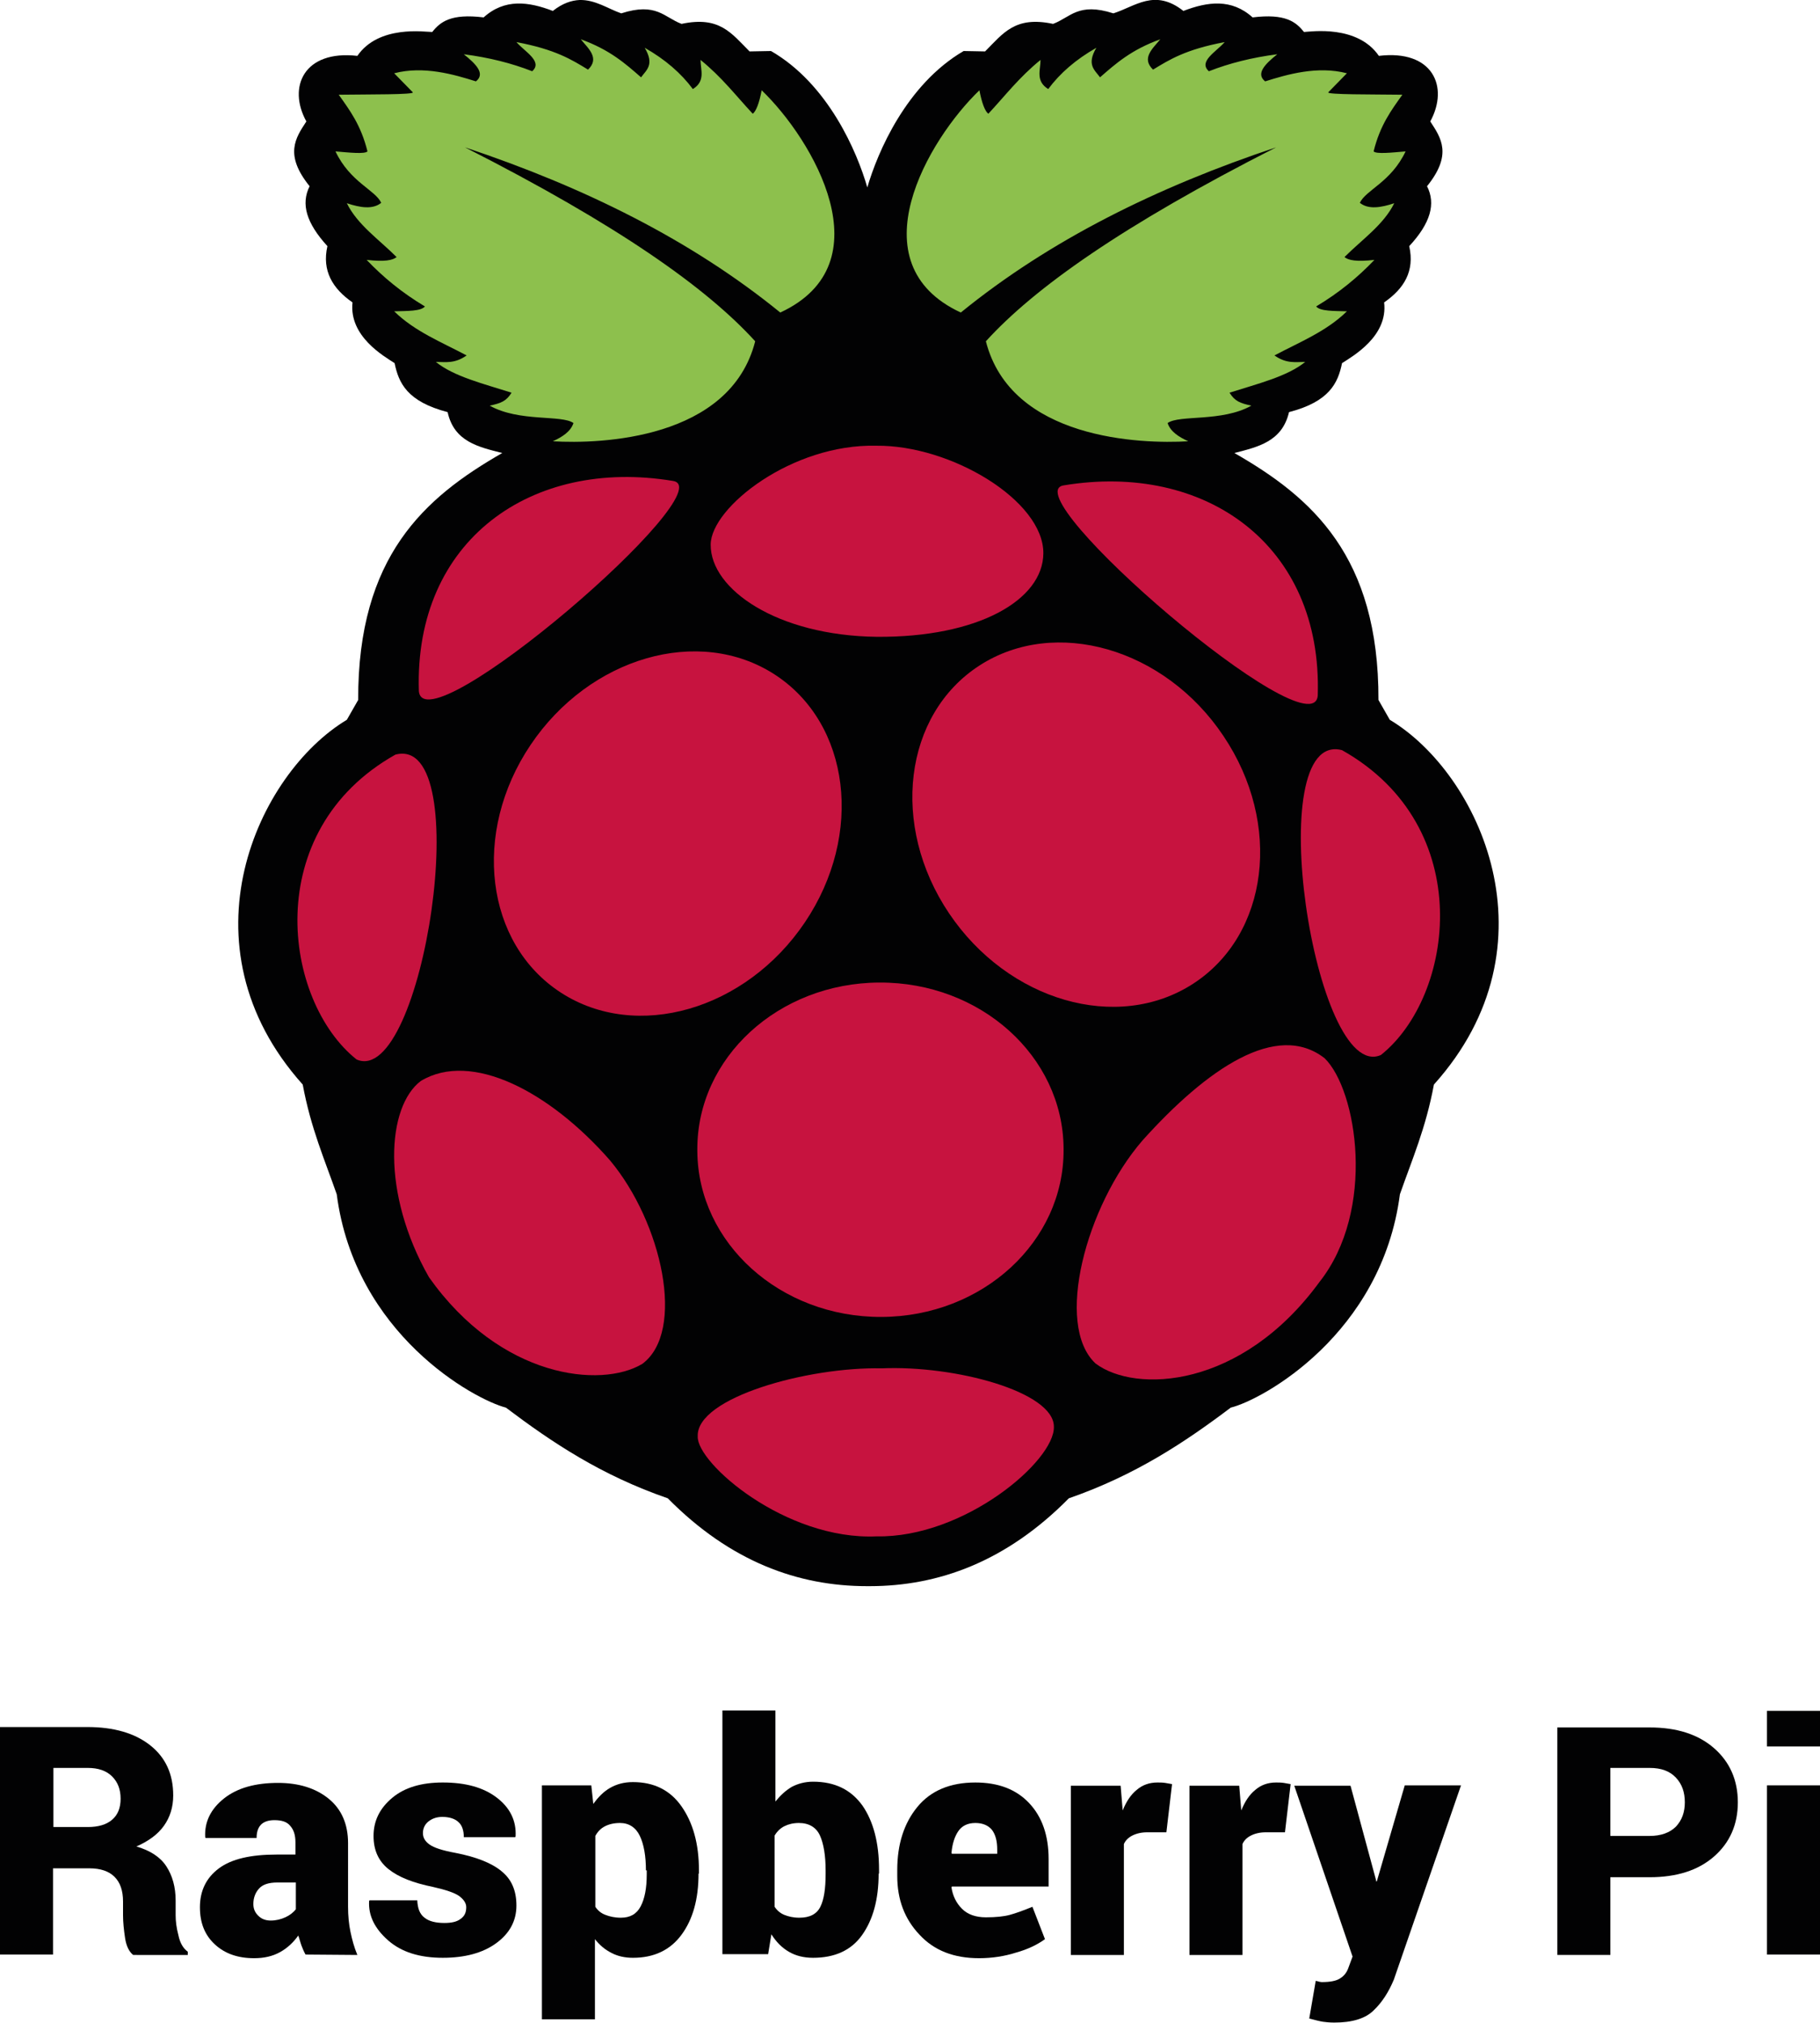
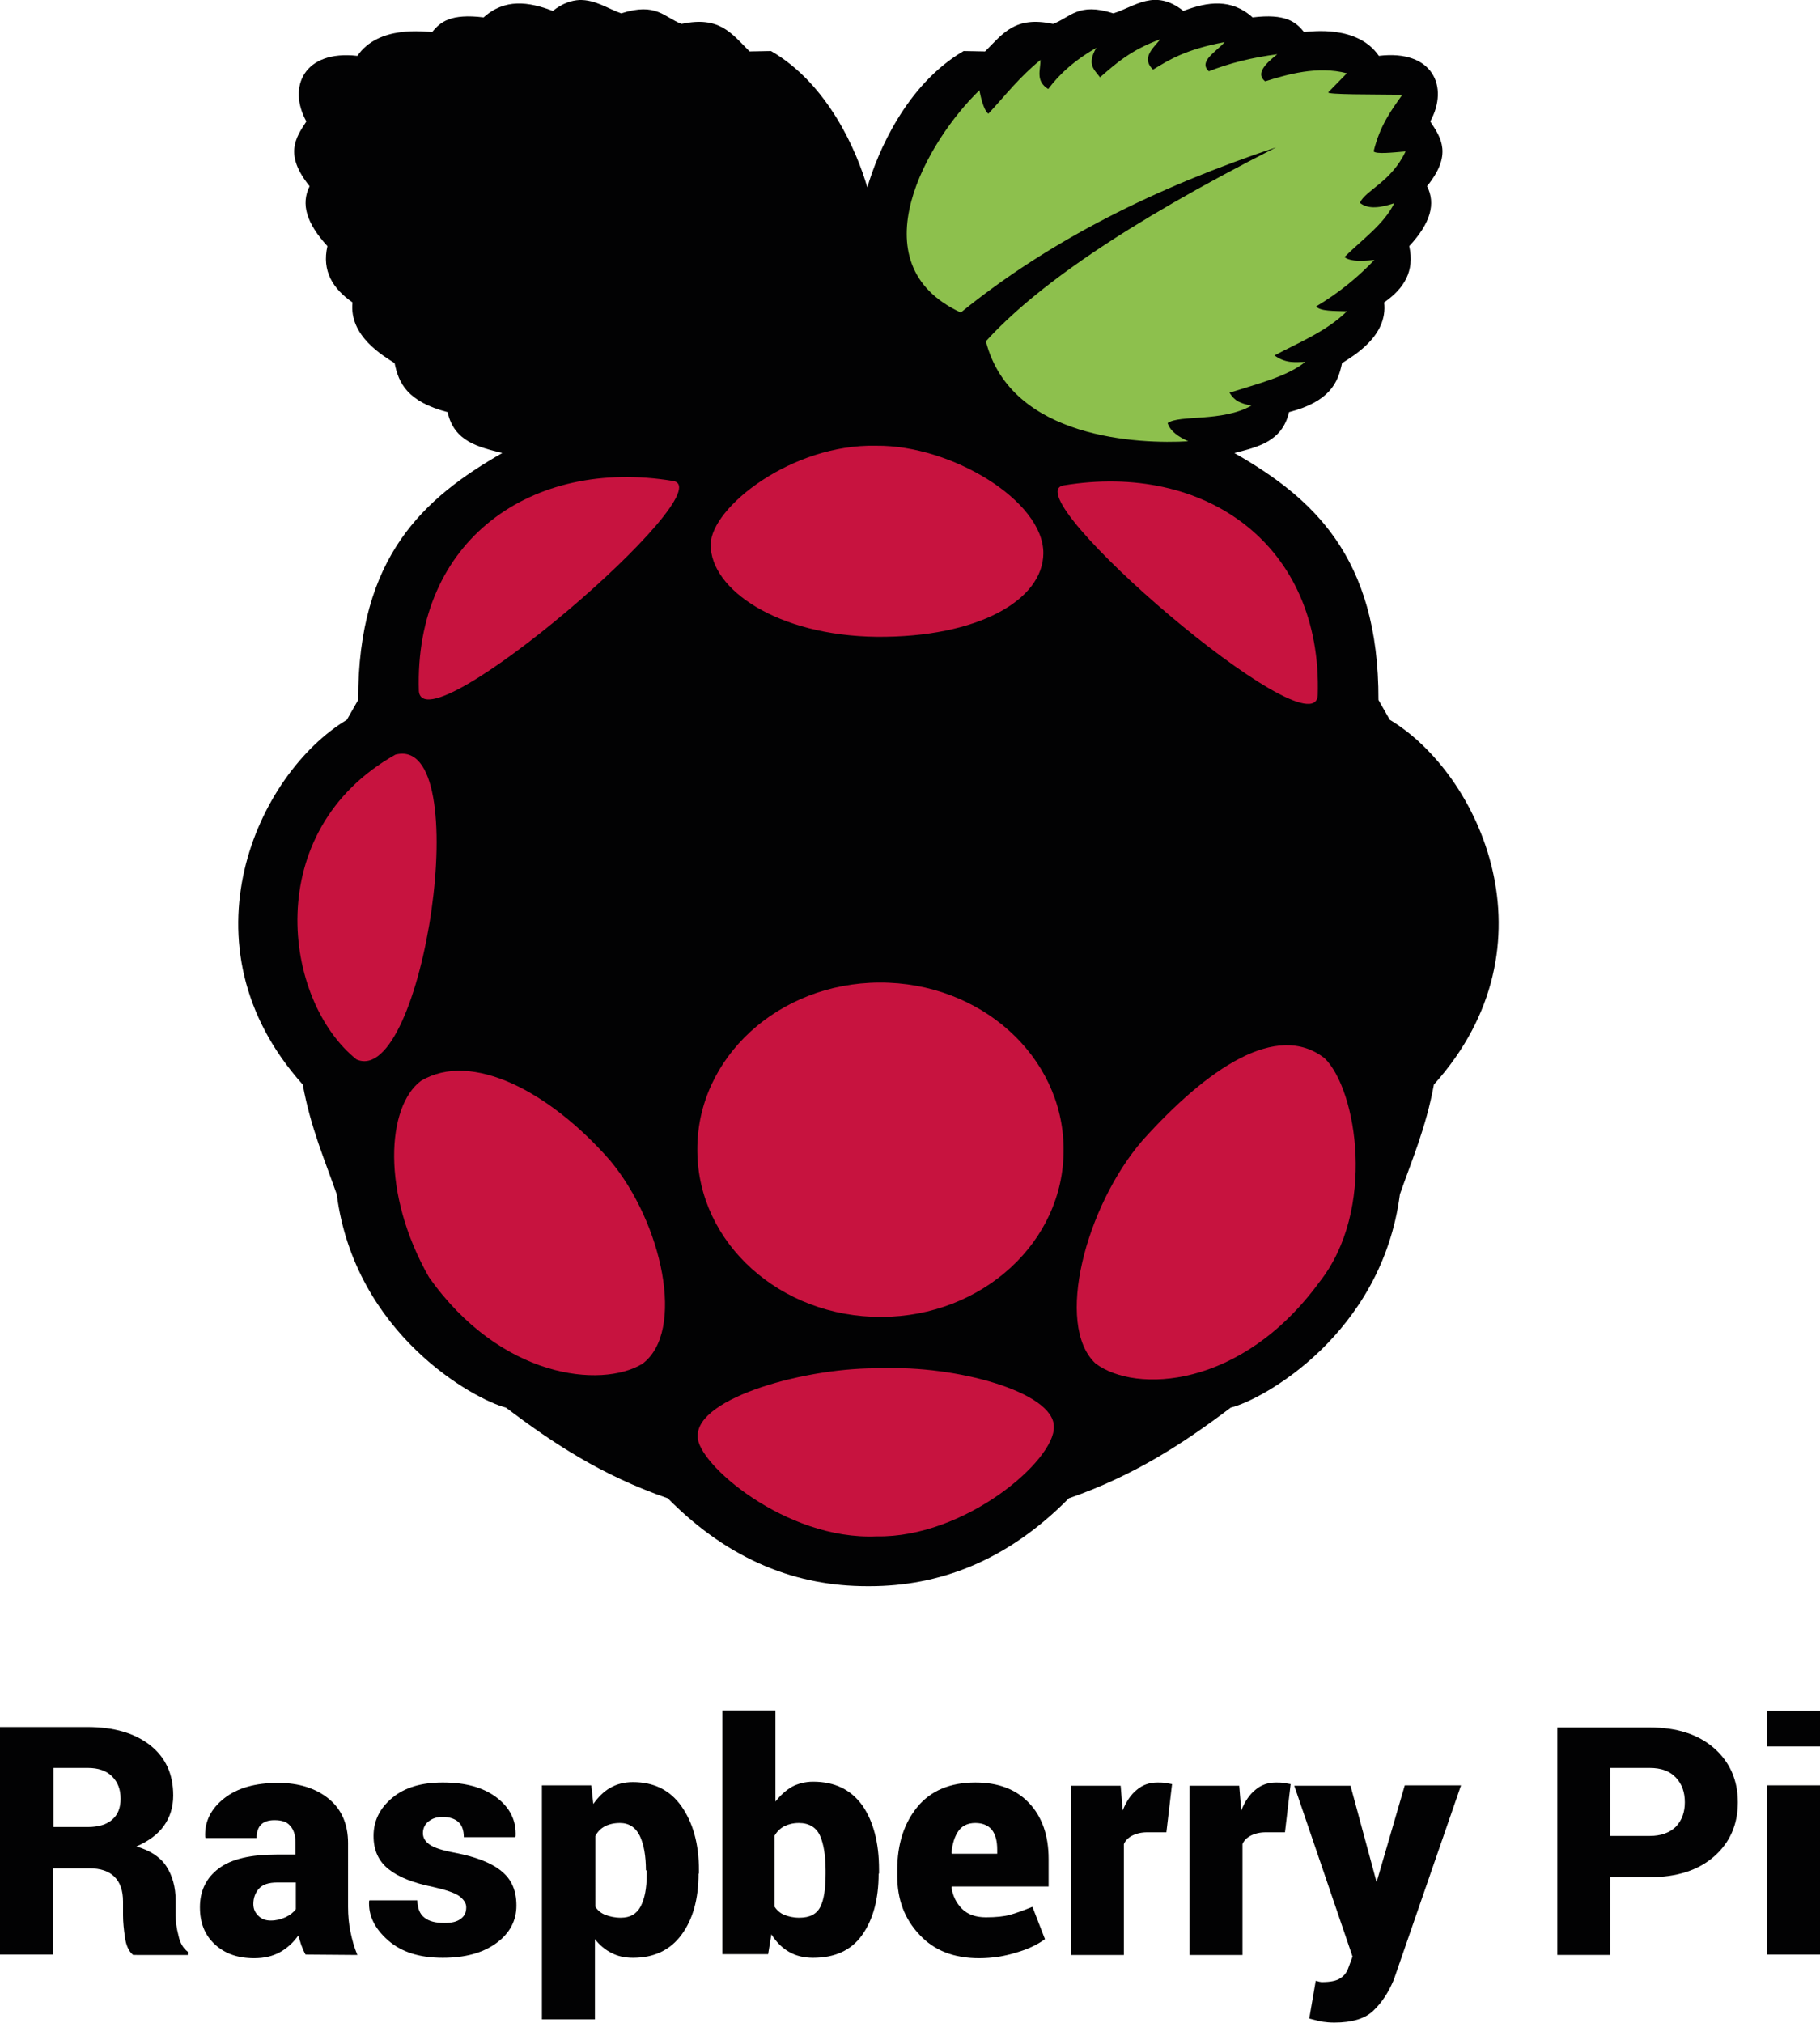
<svg xmlns="http://www.w3.org/2000/svg" version="1.1" id="Layer_1" x="0px" y="0px" viewBox="0 0 449.7 499.7" style="enable-background:new 0 0 449.7 499.7;" xml:space="preserve">
  <style type="text/css">
	.st0{fill:#020203;}
	.st1{fill:#8DC04D;}
	.st2{fill:#C7133F;}
</style>
  <g>
    <path class="st0" d="M13.1,461.3v21.5H0v-56.2h21.6c6.5,0,11.7,1.5,15.5,4.5c3.8,3,5.7,7.1,5.7,12.4c0,2.9-0.8,5.4-2.3,7.5   c-1.5,2.1-3.8,3.8-6.8,5.1c3.4,1,5.9,2.6,7.4,4.9c1.5,2.3,2.3,5.1,2.3,8.5v3.6c0,1.5,0.2,3.1,0.7,5c0.4,1.9,1.2,3.2,2.3,4v0.8H32.9   c-1-0.8-1.7-2.2-2-4.2c-0.3-2-0.5-3.9-0.5-5.6v-3.4c0-2.7-0.7-4.7-2.1-6.1c-1.4-1.4-3.5-2.1-6.2-2.1H13.1z M13.1,451.3h8.6   c2.6,0,4.6-0.6,6-1.8c1.4-1.2,2.1-2.9,2.1-5.2c0-2.3-0.7-4.1-2.1-5.5c-1.4-1.4-3.4-2.1-6-2.1h-8.5V451.3z" />
    <path class="st0" d="M75.5,482.8c-0.4-0.7-0.7-1.4-1-2.2c-0.3-0.8-0.5-1.7-0.8-2.5c-1.2,1.7-2.7,3.1-4.5,4.1   c-1.8,1-3.9,1.5-6.4,1.5c-4,0-7.2-1.1-9.7-3.4c-2.5-2.3-3.7-5.3-3.7-9.2c0-4.1,1.6-7.3,4.7-9.6c3.1-2.3,7.8-3.4,14.2-3.4h4.7v-3   c0-1.8-0.4-3.1-1.3-4.1c-0.8-1-2.1-1.4-3.9-1.4c-1.5,0-2.6,0.4-3.3,1.1c-0.7,0.7-1.1,1.8-1.1,3.3l-12.6,0l-0.1-0.2   c-0.2-3.8,1.4-7,4.7-9.6c3.3-2.6,7.8-3.8,13.3-3.8c5.1,0,9.3,1.3,12.5,3.9c3.2,2.6,4.8,6.3,4.8,11V471c0,2.2,0.2,4.3,0.6,6.2   c0.4,1.9,0.9,3.8,1.7,5.7L75.5,482.8z M66.9,474.4c1.3,0,2.5-0.3,3.6-0.8c1.1-0.5,2-1.2,2.6-2V465h-4.6c-2.1,0-3.6,0.5-4.5,1.5   c-0.9,1-1.4,2.3-1.4,3.8c0,1.2,0.4,2.1,1.2,2.9C64.6,474,65.6,474.4,66.9,474.4z" />
    <path class="st0" d="M115.2,471.1c0-1-0.6-1.9-1.8-2.8c-1.2-0.8-3.3-1.5-6.4-2.2c-4.9-1-8.5-2.4-11-4.4c-2.5-2-3.7-4.7-3.7-8.2   c0-3.7,1.5-6.8,4.6-9.4c3.1-2.6,7.3-3.8,12.5-3.8c5.6,0,10,1.2,13.3,3.7c3.3,2.5,4.9,5.7,4.7,9.6l-0.1,0.2h-12.7   c0-1.6-0.4-2.9-1.3-3.7c-0.8-0.8-2.2-1.3-4-1.3c-1.4,0-2.5,0.4-3.4,1.1c-0.9,0.7-1.4,1.7-1.4,2.9c0,1.1,0.5,2,1.6,2.8   s3.2,1.5,6.5,2.1c5.1,1,8.9,2.5,11.3,4.5c2.5,2,3.7,4.8,3.7,8.5c0,3.8-1.7,6.9-5,9.3c-3.3,2.4-7.7,3.6-13.2,3.6   c-5.7,0-10.2-1.4-13.5-4.3c-3.3-2.9-4.9-6.1-4.7-9.7l0.1-0.2h11.8c0.1,2,0.6,3.4,1.8,4.3c1.1,0.9,2.8,1.3,4.9,1.3   c1.8,0,3.1-0.3,4-1C114.8,473.3,115.2,472.4,115.2,471.1z" />
    <path class="st0" d="M172.6,462.8c0,6.3-1.4,11.3-4.2,15.1c-2.8,3.8-6.8,5.7-12,5.7c-2,0-3.8-0.4-5.3-1.2c-1.6-0.8-2.9-1.9-4.1-3.4   v19.8h-13.1v-57.8h12.2l0.5,4.6c1.2-1.7,2.6-3.1,4.2-4c1.6-0.9,3.4-1.4,5.6-1.4c5.2,0,9.2,2,12,6c2.8,4,4.3,9.2,4.3,15.8V462.8z    M159.6,462c0-3.5-0.5-6.4-1.5-8.5c-1-2.1-2.7-3.2-4.9-3.2c-1.5,0-2.7,0.3-3.7,0.8c-1,0.5-1.8,1.3-2.4,2.4V471   c0.6,0.9,1.4,1.6,2.5,2c1,0.4,2.3,0.7,3.8,0.7c2.3,0,3.9-0.9,4.9-2.8c1-1.9,1.5-4.5,1.5-7.9V462z" />
    <path class="st0" d="M217.1,462.8c0,6.4-1.4,11.4-4.1,15.2c-2.7,3.8-6.8,5.6-12.1,5.6c-2.3,0-4.3-0.5-6-1.5c-1.7-1-3.1-2.4-4.3-4.3   l-0.8,4.9h-11.3v-60.2h13.1v22.5c1.2-1.5,2.5-2.7,4-3.6c1.5-0.8,3.3-1.3,5.3-1.3c5.4,0,9.4,2,12.2,5.9c2.7,3.9,4.1,9.2,4.1,15.8   V462.8z M204,462c0-3.7-0.5-6.6-1.4-8.6c-0.9-2-2.7-3.1-5.2-3.1c-1.4,0-2.6,0.3-3.6,0.8c-1,0.5-1.8,1.3-2.4,2.3V471   c0.6,0.9,1.4,1.6,2.4,2c1,0.4,2.2,0.7,3.7,0.7c2.6,0,4.3-0.9,5.2-2.7c0.9-1.8,1.3-4.5,1.3-8.1V462z" />
    <path class="st0" d="M241.9,483.7c-6.2,0-11.1-1.9-14.7-5.8c-3.7-3.9-5.5-8.7-5.5-14.5v-1.5c0-6.4,1.7-11.6,5-15.6   c3.3-4,8.1-6,14.3-6c5.7,0,10.1,1.7,13.3,5.1c3.2,3.4,4.8,8,4.8,13.8v6.8h-23.9l-0.1,0.2c0.3,2.1,1.2,3.9,2.6,5.3s3.4,2.1,5.9,2.1   c2.5,0,4.4-0.2,5.9-0.6c1.5-0.4,3.4-1.1,5.6-2l3.1,8c-1.8,1.3-4.2,2.5-7.1,3.3C248.3,483.2,245.2,483.7,241.9,483.7z M241,450.3   c-1.9,0-3.3,0.7-4.2,2c-0.9,1.3-1.5,3.1-1.7,5.4l0.1,0.2h11.2v-1c0-2.1-0.4-3.7-1.3-4.9C244.2,450.9,242.8,450.3,241,450.3z" />
    <path class="st0" d="M288.2,452.6l-4.7,0c-1.5,0-2.7,0.3-3.7,0.8c-1,0.5-1.7,1.2-2.1,2.1v27.4h-13.1v-41.8h12.3l0.5,6.1   c0.9-2.2,2-3.9,3.5-5.1c1.4-1.2,3.1-1.8,5.1-1.8c0.6,0,1.2,0,1.9,0.1c0.6,0.1,1.2,0.2,1.7,0.3L288.2,452.6z" />
    <path class="st0" d="M317.5,452.6l-4.7,0c-1.5,0-2.7,0.3-3.7,0.8c-1,0.5-1.7,1.2-2.1,2.1v27.4h-13.1v-41.8h12.3l0.5,6.1   c0.9-2.2,2-3.9,3.5-5.1c1.4-1.2,3.1-1.8,5.1-1.8c0.6,0,1.2,0,1.9,0.1c0.6,0.1,1.2,0.2,1.7,0.3L317.5,452.6z" />
    <path class="st0" d="M340,464.4l0,0.3h0.2l6.9-23.7h13.9l-16.6,48c-1.3,3.1-2.9,5.6-5,7.6c-2,2-5.3,3-9.7,3c-1.1,0-2.1-0.1-2.8-0.2   c-0.7-0.1-1.9-0.4-3.4-0.8l1.6-9.3c0.4,0.1,0.6,0.1,0.8,0.2c0.2,0,0.4,0.1,0.7,0.1c2.1,0,3.6-0.3,4.5-0.9c1-0.6,1.7-1.5,2.1-2.7   l1-2.7l-14.4-42.2h13.9L340,464.4z" />
    <path class="st0" d="M397.9,463.6v19.3h-13.1v-56.2h22.8c6.7,0,12,1.7,15.9,5.1c3.9,3.4,5.9,7.9,5.9,13.4c0,5.5-2,10-5.9,13.4   c-3.9,3.4-9.2,5.1-15.9,5.1H397.9z M397.9,453.5h9.7c2.8,0,5-0.8,6.5-2.3c1.5-1.6,2.2-3.6,2.2-6c0-2.5-0.7-4.5-2.2-6.1   c-1.5-1.6-3.6-2.4-6.5-2.4h-9.7V453.5z" />
    <path class="st0" d="M449.7,431.4h-13.1v-8.8h13.1V431.4z M449.7,482.8h-13.1v-41.8h13.1V482.8z" />
  </g>
  <path class="st0" d="M143.2,0c-2,0.1-4.2,0.8-6.6,2.7c-6-2.3-11.9-3.1-17.1,1.6c-8.1-1-10.7,1.1-12.7,3.6c-1.8,0-13.2-1.8-18.5,5.9  C75.1,12.3,71,21.5,75.7,30c-2.7,4.1-5.5,8.2,0.8,16c-2.2,4.4-0.8,9.1,4.4,14.8c-1.4,6.1,1.3,10.5,6.2,13.9  c-0.9,8.4,7.8,13.3,10.4,15c1,4.9,3.1,9.5,13.1,12.1c1.6,7.3,7.6,8.6,13.5,10.1c-19.2,11-35.7,25.5-35.6,61l-2.8,4.9  c-22,13.2-41.8,55.6-10.9,90.1c2,10.8,5.4,18.5,8.4,27.1c4.5,34.6,34,50.7,41.8,52.7c11.4,8.6,23.5,16.7,40,22.4  c15.5,15.7,32.3,21.7,49.2,21.7c0.2,0,0.5,0,0.7,0c16.9,0,33.7-6,49.2-21.7c16.4-5.7,28.6-13.8,40-22.4c7.8-1.9,37.3-18.1,41.8-52.7  c3-8.6,6.4-16.3,8.4-27.1c31-34.5,11.2-76.9-10.9-90.1l-2.8-4.9c0.1-35.5-16.4-50-35.6-61c5.8-1.5,11.8-2.8,13.5-10.1  c10-2.6,12.1-7.2,13.1-12.1c2.6-1.7,11.4-6.6,10.4-15c4.9-3.4,7.6-7.7,6.2-13.9c5.3-5.7,6.6-10.5,4.4-14.8c6.3-7.8,3.5-11.9,0.8-16  c4.7-8.6,0.6-17.8-12.7-16.2c-5.3-7.7-16.7-6-18.5-5.9c-2-2.5-4.6-4.6-12.7-3.6c-5.2-4.7-11.1-3.9-17.1-1.6  c-7.1-5.6-11.9-1.1-17.3,0.6c-8.7-2.8-10.6,1-14.9,2.6c-9.4-2-12.3,2.3-16.8,6.8l-5.3-0.1c-14.2,8.3-21.3,25.1-23.8,33.7  c-2.5-8.7-9.6-25.5-23.8-33.7l-5.3,0.1c-4.5-4.5-7.4-8.8-16.8-6.8c-4.3-1.6-6.2-5.4-14.9-2.6C150.3,2.2,147.1-0.1,143.2,0L143.2,0z" />
-   <path class="st1" d="M114.9,36.4c37.8,19.2,59.7,34.7,71.7,47.9c-6.2,24.3-38.3,25.4-50,24.7c2.4-1.1,4.4-2.4,5.1-4.5  c-2.9-2.1-13.4-0.2-20.7-4.3c2.8-0.6,4.1-1.1,5.4-3.2c-6.9-2.2-14.3-4-18.7-7.6c2.4,0,4.6,0.5,7.6-1.6c-6.2-3.3-12.8-5.9-17.9-10.9  c3.2-0.1,6.6,0,7.6-1.2c-5.7-3.4-10.4-7.3-14.4-11.5c4.5,0.5,6.4,0.1,7.4-0.7c-4.3-4.3-9.7-8-12.3-13.3c3.3,1.1,6.4,1.6,8.5-0.1  c-1.5-3.2-7.7-5.1-11.3-12.7c3.5,0.3,7.2,0.7,7.9,0c-1.6-6.5-4.4-10.2-7.1-14c7.5-0.1,18.8,0,18.3-0.6l-4.6-4.7  c7.3-1.9,14.8,0.3,20.2,2c2.4-1.9,0-4.3-3-6.7c6.2,0.8,11.8,2.2,16.9,4.2c2.7-2.4-1.8-4.8-3.9-7.2c9.6,1.8,13.6,4.3,17.7,6.8  c2.9-2.8,0.2-5.1-1.8-7.5c7.2,2.6,11,6,14.9,9.4c1.3-1.8,3.4-3.1,0.9-7.3c5.1,2.9,9,6.3,11.9,10.2c3.2-2,1.9-4.7,1.9-7.2  c5.3,4.3,8.7,8.8,12.9,13.3c0.8-0.6,1.6-2.6,2.2-5.8c12.7,12.2,30.7,42.8,4.6,54.9C170.8,59.3,144.3,46.2,114.9,36.4L114.9,36.4z" />
  <path class="st1" d="M315.3,36.4c-37.8,19.2-59.7,34.7-71.7,47.9c6.2,24.3,38.3,25.4,50,24.7c-2.4-1.1-4.4-2.4-5.1-4.5  c2.9-2.1,13.4-0.2,20.7-4.3c-2.8-0.6-4.1-1.1-5.4-3.2c6.9-2.2,14.3-4,18.7-7.6c-2.4,0-4.6,0.5-7.6-1.6c6.2-3.3,12.8-5.9,17.9-10.9  c-3.2-0.1-6.6,0-7.6-1.2c5.7-3.4,10.4-7.3,14.4-11.5c-4.5,0.5-6.4,0.1-7.4-0.7c4.3-4.3,9.7-8,12.3-13.3c-3.3,1.1-6.4,1.6-8.5-0.1  c1.5-3.2,7.7-5.1,11.3-12.7c-3.5,0.3-7.2,0.7-7.9,0c1.6-6.5,4.4-10.2,7.1-14c-7.5-0.1-18.8,0-18.3-0.6l4.6-4.7  c-7.3-1.9-14.8,0.3-20.2,2c-2.4-1.9,0-4.3,3-6.7c-6.2,0.8-11.8,2.2-16.9,4.2c-2.7-2.4,1.8-4.8,3.9-7.2c-9.6,1.8-13.6,4.3-17.7,6.8  c-2.9-2.8-0.2-5.1,1.8-7.5c-7.2,2.6-11,6-14.9,9.4c-1.3-1.8-3.4-3.1-0.9-7.3c-5.1,2.9-9,6.3-11.9,10.2c-3.2-2-1.9-4.7-1.9-7.2  c-5.3,4.3-8.7,8.8-12.9,13.3c-0.8-0.6-1.6-2.6-2.2-5.8c-12.7,12.2-30.7,42.8-4.6,54.9C259.4,59.3,285.9,46.2,315.3,36.4L315.3,36.4z  " />
  <g>
    <path class="st2" d="M262.8,284c0.1,22.7-20,41.2-45,41.3c-25,0.1-45.3-18.2-45.5-40.9c0-0.1,0-0.3,0-0.4   c-0.1-22.7,20-41.2,45-41.3c25-0.1,45.3,18.2,45.5,40.9C262.8,283.7,262.8,283.8,262.8,284z" />
-     <path class="st2" d="M191.4,166.6c18.7,12.1,22.1,39.5,7.5,61.2c-14.6,21.7-41.6,29.5-60.3,17.4l0,0c-18.7-12.1-22.1-39.5-7.5-61.2   C145.7,162.3,172.7,154.5,191.4,166.6L191.4,166.6z" />
-     <path class="st2" d="M242,164.4c-18.7,12.1-22.1,39.5-7.5,61.2c14.6,21.7,41.6,29.5,60.3,17.4l0,0c18.7-12.1,22.1-39.5,7.5-61.2   C287.8,160.1,260.7,152.3,242,164.4L242,164.4z" />
    <path class="st2" d="M97.7,186.4c20.2-5.3,6.8,82.5-9.6,75.3C70,247.3,64.1,205.3,97.7,186.4z" />
-     <path class="st2" d="M331.6,185.3c-20.2-5.3-6.8,82.5,9.6,75.3C359.3,246.2,365.2,204.2,331.6,185.3L331.6,185.3z" />
    <path class="st2" d="M262.8,119.9c34.9-5.8,64,14.6,62.8,51.9C324.5,186.1,250,122,262.8,119.9z" />
    <path class="st2" d="M166.3,118.8c-34.9-5.8-64,14.6-62.8,51.9C104.7,185,179.2,120.9,166.3,118.8z" />
    <path class="st2" d="M216.5,110.1c-20.8-0.5-40.8,15.2-40.9,24.4c-0.1,11.1,16.5,22.5,41,22.8c25.1,0.2,41.1-9.1,41.2-20.6   C257.9,123.7,235,109.9,216.5,110.1L216.5,110.1z" />
    <path class="st2" d="M217.8,338c18.2-0.8,42.6,5.8,42.6,14.4c0.3,8.4-22.1,27.5-43.8,27.1c-22.5,1-44.5-18.1-44.2-24.7   C172,345.2,199.7,337.6,217.8,338L217.8,338z" />
    <path class="st2" d="M150.7,286.6c12.9,15.4,18.8,42.3,8,50.3c-10.2,6.1-35,3.6-52.7-21.4c-11.9-20.9-10.4-42.2-2-48.5   C116.5,259.5,135.8,269.6,150.7,286.6L150.7,286.6z" />
    <path class="st2" d="M282.3,281.7c-14,16.2-21.8,45.6-11.6,55.1c9.8,7.4,36,6.3,55.3-20.1c14.1-17.8,9.3-47.5,1.3-55.3   C315.5,252.2,298.3,263.9,282.3,281.7L282.3,281.7z" />
  </g>
</svg>